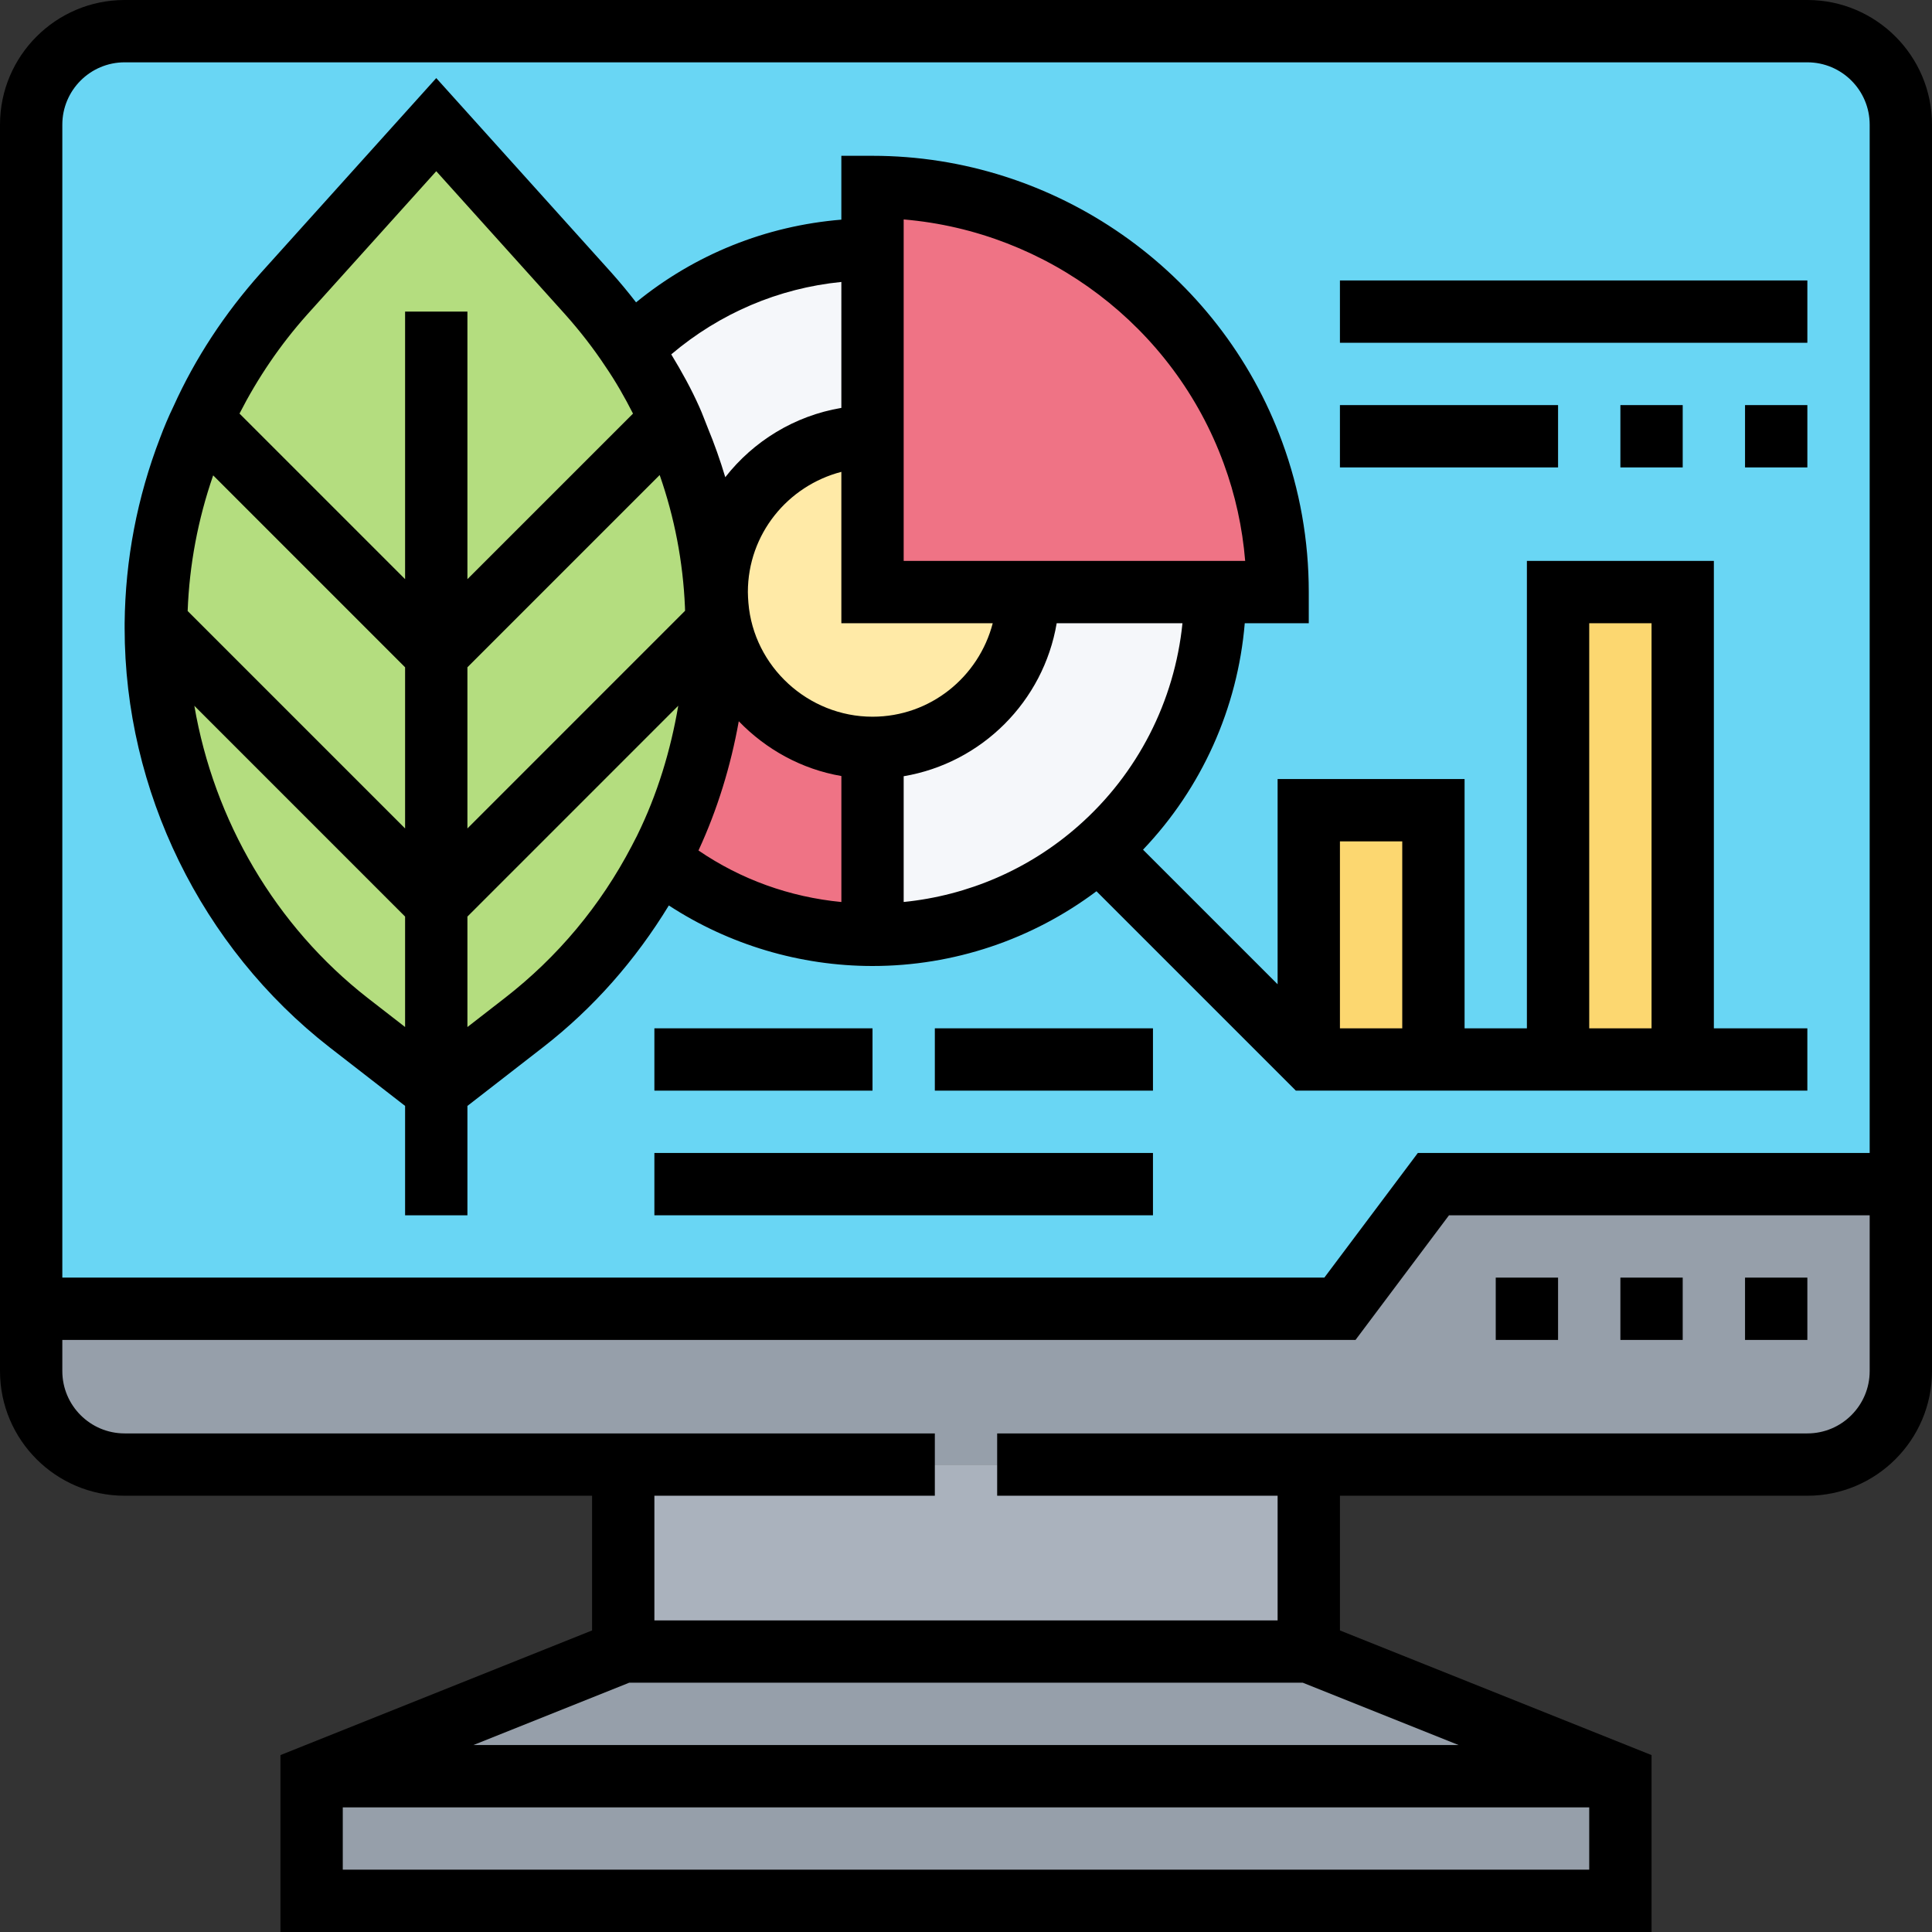
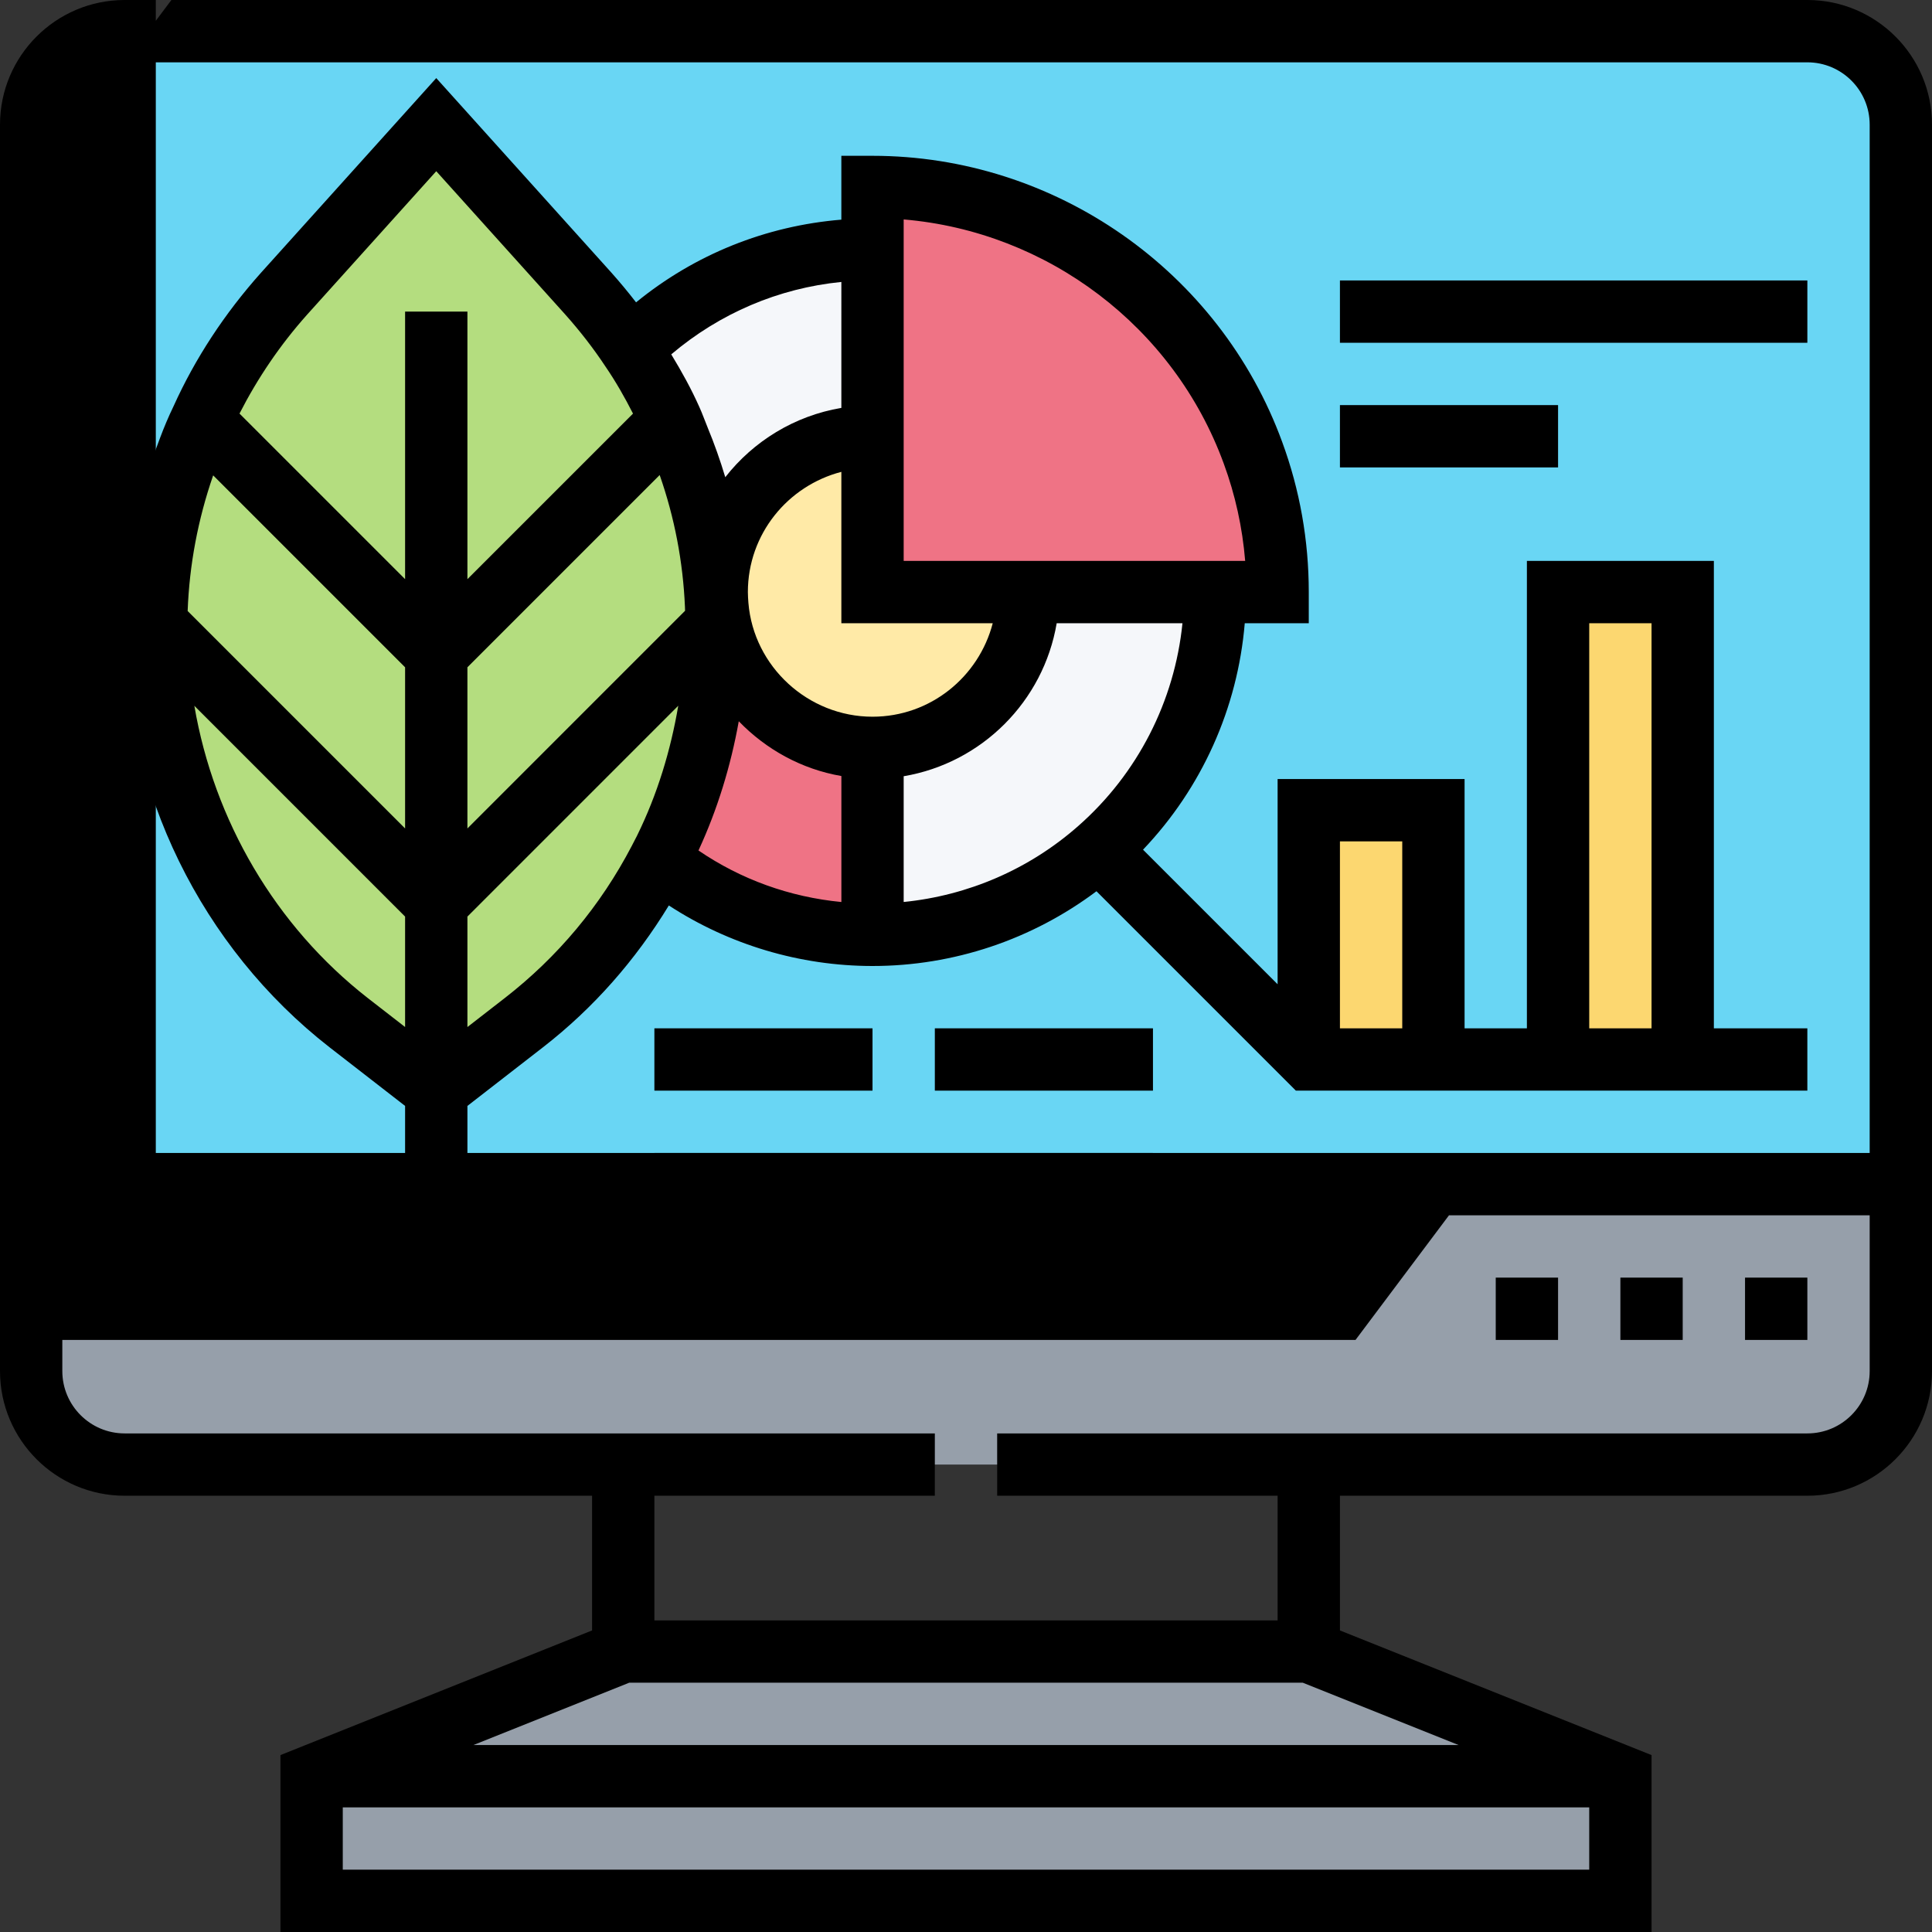
<svg xmlns="http://www.w3.org/2000/svg" height="496pt" viewBox="0 0 496 496" width="496pt">
  <rect x="0" y="0" width="496" height="496" fill="#333333" stroke="none" />
  <path d="m336 424h-176l-80 32v32h336v-32zm0 0" fill="#969faa" />
-   <path d="m336 376v48h-176v-48zm0 0" fill="#aab2bd" />
  <path d="m488 304v48c0 13.281-10.719 24-24 24h-432c-13.281 0-24-10.719-24-24v-16h336l24-32zm0 0" fill="#969faa" />
  <path d="m464 8h-432c-13.281 0-24 10.719-24 24v304h336l24-32h120v-272c0-13.281-10.719-24-24-24zm0 0" fill="#69d6f4" />
  <path d="m400 152h32v120h-32zm0 0" fill="#fcd770" />
  <path d="m336 208h32v64h-32zm0 0" fill="#fcd770" />
  <path d="m328 152h-104v-104c44.879 0 83.121 28.398 97.68 68.238 4.082 11.121 6.32 23.203 6.32 35.762zm0 0" fill="#ef7385" />
  <path d="m282.078 218.078c-15.52 13.684-35.84 21.922-58.078 21.922v-48c22.078 0 40-17.922 40-40h48c0 26.398-11.602 50-29.922 66.078zm0 0" fill="#f5f7fa" />
  <path d="m224 152h40c0 22.078-17.922 40-40 40-20.961 0-38.16-16.16-39.84-36.641-.082-1.121-.16-2.238-.16-3.359 0-22.078 17.922-40 40-40zm0 0" fill="#ffeaa7" />
  <path d="m224 192v48c-20.719 0-39.762-7.121-54.719-19.121.559-1.039 1.117-2.16 1.68-3.277 8.48-17.281 13.039-36.562 13.039-56.32 0-.402 0-.883 0-1.281 0-1.52-.078-3.121-.16-4.641h.32c1.68 20.48 18.879 36.641 39.84 36.641zm0 0" fill="#ef7385" />
  <path d="m172.238 107.762c-2.797-6.32-6.238-12.402-10.238-18.242 15.922-15.758 37.84-25.52 62-25.52v48c-22.078 0-40 17.922-40 40 0 1.121.078 2.238.16 3.359h-.32c-.719-16.559-4.719-32.719-11.602-47.598zm0 0" fill="#f5f7fa" />
  <path d="m183.84 155.359c-.719-16.559-4.719-32.719-11.602-47.598-2.797-6.32-6.238-12.402-10.238-18.242-3.281-4.961-6.961-9.68-10.961-14.16l-39.039-43.359-39.039 43.359c-8.723 9.762-15.922 20.719-21.199 32.402-1.203 2.477-2.242 4.957-3.203 7.52-5.438 14.16-8.398 29.277-8.559 44.719v1.281c0 39.52 18.32 76.957 49.52 101.277l22.48 17.441 22.48-17.441c14.641-11.359 26.398-25.598 34.801-41.68.559-1.039 1.117-2.16 1.68-3.277 8.48-17.281 13.039-36.562 13.039-56.32 0-.402 0-.883 0-1.281 0-1.52-.078-3.121-.16-4.641zm0 0" fill="#b4dd7f" />
-   <path d="m464 0h-432c-17.648 0-32 14.352-32 32v320c0 17.648 14.352 32 32 32h120v34.586l-80 32v45.414h352v-45.414l-80-32v-34.586h120c17.648 0 32-14.352 32-32v-320c0-17.648-14.352-32-32-32zm-432 16h432c8.824 0 16 7.176 16 16v264h-116l-24 32h-324v-296c0-8.824 7.176-16 16-16zm302.465 416 40 16h-252.93l40-16zm-246.465 48v-16h320v16zm376-112h-208v16h72v32h-160v-32h72v-16h-208c-8.824 0-16-7.176-16-16v-8h332l24-32h108v40c0 8.824-7.176 16-16 16zm0 0" />
+   <path d="m464 0h-432c-17.648 0-32 14.352-32 32v320c0 17.648 14.352 32 32 32h120v34.586l-80 32v45.414h352v-45.414l-80-32v-34.586h120c17.648 0 32-14.352 32-32v-320c0-17.648-14.352-32-32-32zm-432 16h432c8.824 0 16 7.176 16 16v264h-116h-324v-296c0-8.824 7.176-16 16-16zm302.465 416 40 16h-252.93l40-16zm-246.465 48v-16h320v16zm376-112h-208v16h72v32h-160v-32h72v-16h-208c-8.824 0-16-7.176-16-16v-8h332l24-32h108v40c0 8.824-7.176 16-16 16zm0 0" />
  <path d="m448 328h16v16h-16zm0 0" />
  <path d="m416 328h16v16h-16zm0 0" />
  <path d="m384 328h16v16h-16zm0 0" />
  <path d="m84.617 268.879 19.383 15.043v28.078h16v-28.078l19.383-15.043c13.031-10.109 23.777-22.406 32.328-36.422 15.41 10.055 33.648 15.543 52.289 15.543 20.84 0 40.969-6.793 57.496-19.191l51.191 51.191h131.312v-16h-24v-120h-48v120h-16v-64h-48v52.688l-34.551-34.551c15.086-15.832 24.293-36.328 26.117-58.137h16.434v-8c0-13.246-2.297-26.207-6.809-38.496-16.055-43.969-58.336-73.504-105.191-73.504h-8v16.391c-19.367 1.594-37.609 8.898-52.703 21.234-1.984-2.57-4.09-5.113-6.312-7.609l-44.984-49.969-45 49.984c-9.344 10.457-16.93 22.039-22.434 34.242-1.309 2.703-2.445 5.406-3.469 8.141-5.875 15.266-8.93 31.242-9.098 47.586v1.281c0 41.695 19.664 81.91 52.617 107.598zm9.824-12.633c-23.77-18.527-39.52-45.66-44.547-75.047l54.105 54.113v28.352zm9.559-84.934v41.375l-55.824-55.824c.441-11.855 2.641-23.52 6.551-34.824zm112 60.262c-13.266-1.285-25.742-5.773-36.68-13.23 4.871-10.527 8.289-21.703 10.344-33.176 7 7.23 16.113 12.305 26.344 14.062v32.344zm-46.641-109.621c3.809 10.895 5.984 22.223 6.488 33.84.016.336.016.672.031 1.008l-55.879 55.887v-41.375zm-7.168 95.223c-8.023 15.352-19 28.496-32.617 39.062l-9.574 7.434v-28.359l54.129-54.129c-1.945 11.457-5.352 22.719-10.57 33.336zm245.809-57.176h16v104h-16zm-48 56v48h-16v-48zm-83.207-3.922c-12.57 11.074-28.242 17.832-44.793 19.488v-32.285c20.055-3.387 35.887-19.227 39.281-39.281h32.293c-2.023 20.016-11.512 38.672-26.781 52.078zm-44.793-155.742c36.91 3.113 69.32 27.504 82.168 62.664 2.961 8.047 4.801 16.434 5.504 25h-87.672zm22.863 103.664c-3.574 13.77-16 24-30.863 24-16.52 0-30.52-12.863-31.863-29.223-.066-.93-.137-1.855-.137-2.777 0-14.871 10.238-27.289 24-30.863v38.863zm-38.863-55.281c-12.047 2.035-22.566 8.547-29.801 17.793-1.305-4.344-2.816-8.633-4.566-12.848l.016-.016-.031-.031c-.707-1.695-1.297-3.434-2.066-5.105-2.031-4.582-4.527-9.105-7.223-13.535 12.426-10.527 27.527-16.992 43.672-18.594zm-137.098-24.008 33.098-36.758 33.07 36.734c3.832 4.297 7.289 8.754 10.336 13.359 2.707 3.953 5.008 8.016 7.105 12.137l-42.512 42.504v-68.688h-16v68.688l-42.512-42.512c4.633-9.07 10.422-17.641 17.414-25.465zm0 0" />
  <path d="m168 264h56v16h-56zm0 0" />
  <path d="m240 264h56v16h-56zm0 0" />
  <path d="m168 296h128v16h-128zm0 0" />
  <path d="m344 72h120v16h-120zm0 0" />
-   <path d="m448 104h16v16h-16zm0 0" />
-   <path d="m416 104h16v16h-16zm0 0" />
  <path d="m344 104h56v16h-56zm0 0" />
</svg>